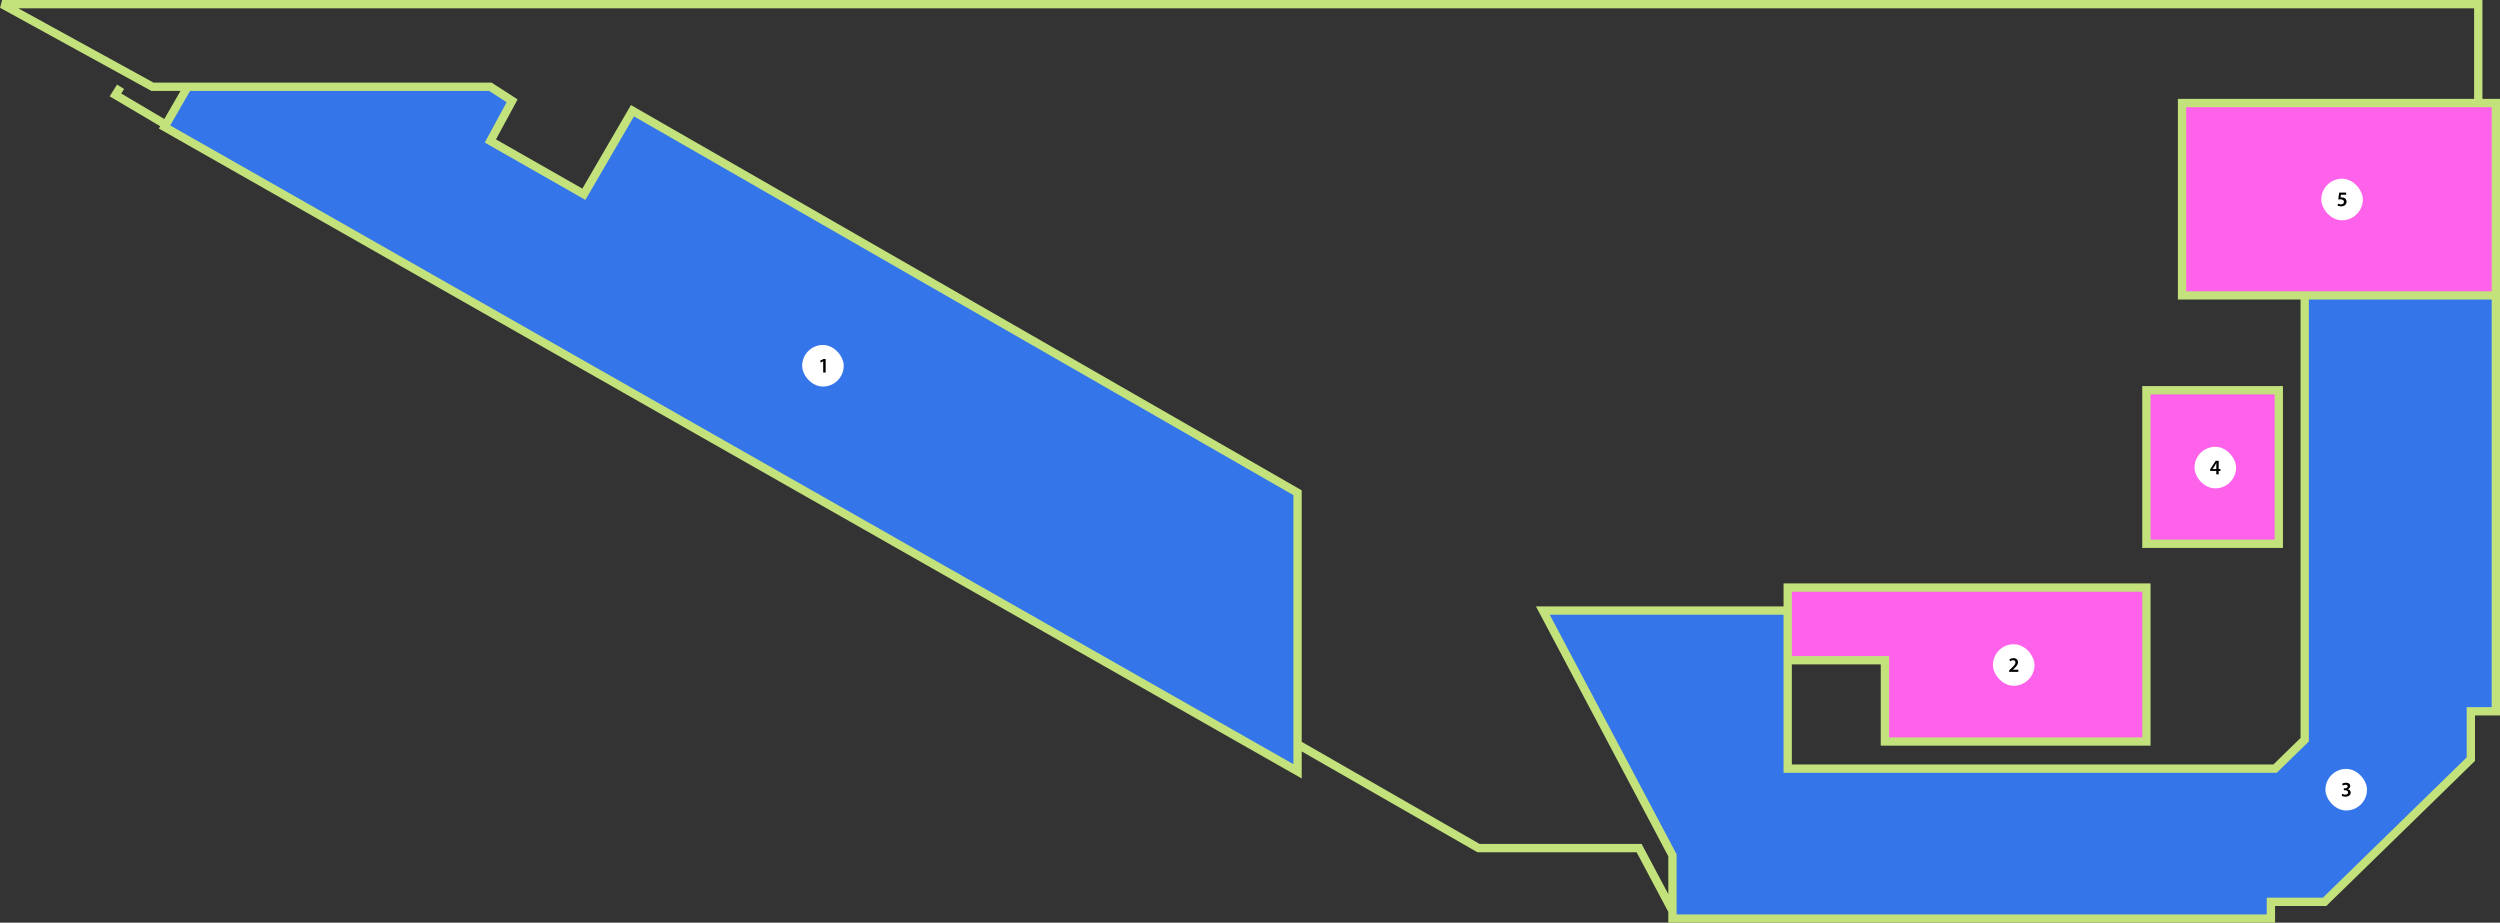
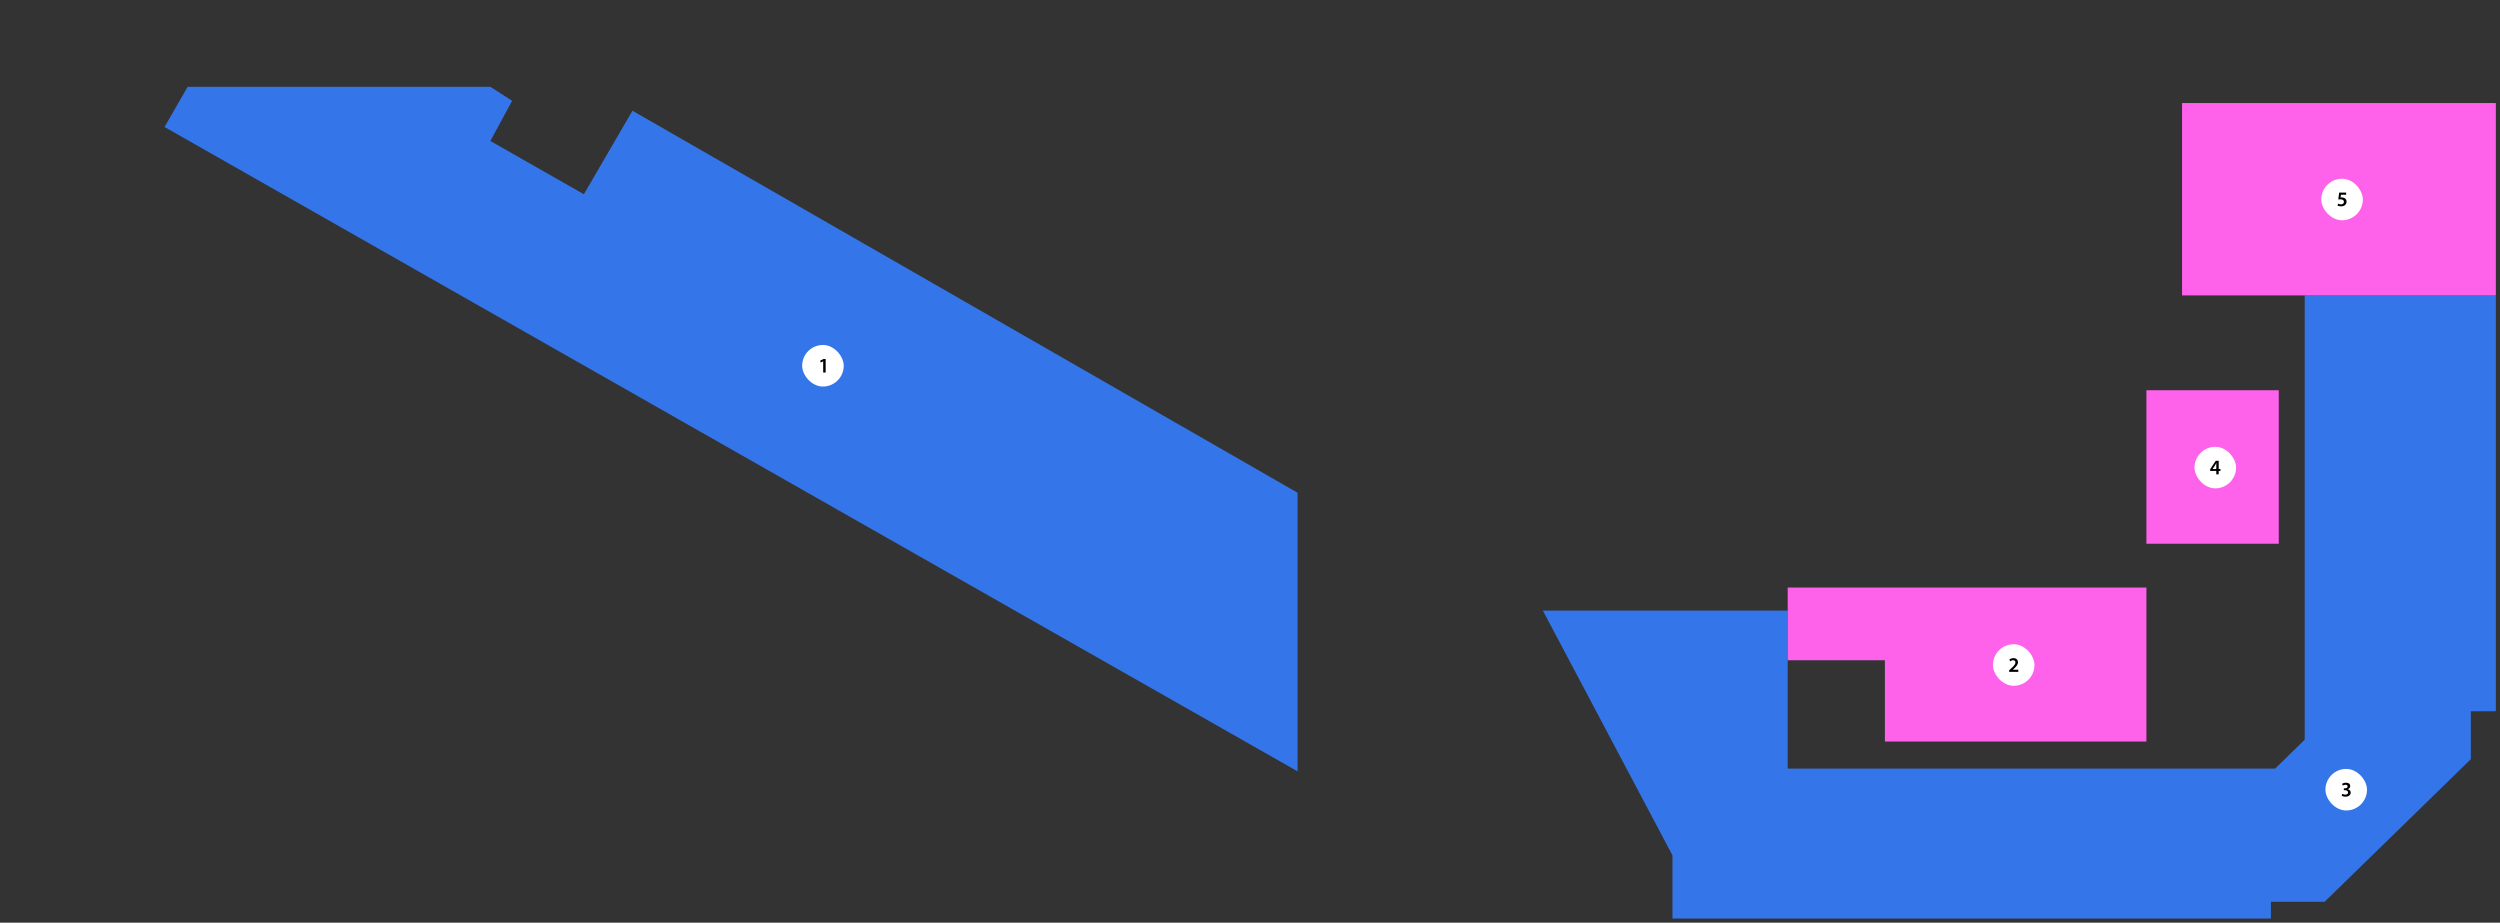
<svg xmlns="http://www.w3.org/2000/svg" width="1203" height="444" viewBox="0 0 1203 444" fill="none">
  <rect x="0" y="0" width="1203" height="444" fill="#333333" stroke="none" />
  <path d="M79.174 61.101L624.385 371.165V358.128V237.101L304.341 53.279L280.955 93.477L235.967 67.837L246.434 48.499L235.967 41.763H90.31L79.799 60.015L79.174 61.101Z" fill="#3476E9" />
  <path d="M860.243 293.812H742.425L804.786 411.58V438.306V442H1092.76V433.96H1118.59L1188.97 365.299V342.267H1201V142.148H1109.02V355.956L1094.76 369.862H860.243V317.714V293.812Z" fill="#3476E9" />
  <path d="M860.243 293.812V317.714H907.013V356.825H1032.85V282.731H860.243V293.812Z" fill="#FE61EA" />
  <path d="M1032.85 261.654H1096.55V187.778H1032.85V261.654Z" fill="#FE61EA" />
  <path d="M1109.02 142.148H1201V49.585H1192.54H1050V142.148H1109.02Z" fill="#FE61EA" />
-   <path d="M90.31 41.763H235.967L246.434 48.499L235.967 67.837L280.955 93.477L304.341 53.279L624.385 237.101V358.128M90.31 41.763H73.383L1 2H1192.54V49.585M90.31 41.763L79.799 60.015M860.243 293.812H742.425L804.786 411.58V438.306M860.243 293.812V317.714M860.243 293.812V282.731H1032.85V356.825H907.013V317.714H860.243M1201 142.148V342.267H1188.97V365.299L1118.59 433.96H1092.76V442H804.786V438.306M1201 142.148H1109.02M1201 142.148V49.585H1192.54M1109.02 142.148V355.956L1094.76 369.862H860.243V317.714M1109.02 142.148H1050V49.585H1192.54M58.016 41.763L55.566 45.674L79.799 60.015M79.799 60.015L79.174 61.101L624.385 371.165V358.128M624.385 358.128L711.468 408.104H788.751L804.786 438.306M1032.85 261.654H1096.55V187.778H1032.85V261.654Z" stroke="#C3E27C" stroke-width="4" />
  <rect x="386" y="166" width="20" height="20" rx="10" fill="white" />
  <path d="M396.115 179.25V173.86H396.095L394.905 174.46L394.695 173.53L396.285 172.75H397.305V179.25H396.115Z" fill="black" />
  <rect x="959" y="310" width="20" height="20" rx="10" fill="white" />
  <path d="M971.201 323.305H966.801V322.555L967.571 321.845C969.101 320.425 969.821 319.645 969.831 318.785C969.831 318.205 969.521 317.695 968.671 317.695C968.091 317.695 967.611 317.985 967.281 318.235L966.921 317.365C967.391 316.985 968.101 316.695 968.921 316.695C970.361 316.695 971.061 317.605 971.061 318.665C971.061 319.805 970.241 320.725 969.101 321.775L968.541 322.265V322.285H971.201V323.305Z" fill="black" />
  <rect x="1119" y="370" width="20" height="20" rx="10" fill="white" />
  <path d="M1126.82 382.91L1127.1 381.98C1127.35 382.13 1127.96 382.38 1128.58 382.38C1129.52 382.38 1129.89 381.85 1129.89 381.34C1129.89 380.57 1129.16 380.24 1128.41 380.24H1127.85V379.34H1128.41C1128.97 379.34 1129.69 379.08 1129.69 378.44C1129.69 377.99 1129.37 377.62 1128.65 377.62C1128.12 377.62 1127.59 377.85 1127.32 378.03L1127.04 377.14C1127.41 376.89 1128.14 376.64 1128.91 376.64C1130.26 376.64 1130.94 377.38 1130.94 378.23C1130.94 378.91 1130.54 379.47 1129.74 379.75V379.77C1130.53 379.92 1131.16 380.51 1131.17 381.39C1131.17 382.49 1130.25 383.36 1128.64 383.36C1127.85 383.36 1127.17 383.14 1126.82 382.91Z" fill="black" />
  <rect x="1056" y="215" width="20" height="20" rx="10" fill="white" />
  <path d="M1067.64 228.25H1066.48V226.6H1063.53V225.8L1066.19 221.75H1067.64V225.67H1068.48V226.6H1067.64V228.25ZM1064.71 225.67H1066.48V223.9C1066.48 223.53 1066.5 223.16 1066.52 222.77H1066.48C1066.28 223.18 1066.11 223.51 1065.91 223.87L1064.71 225.65V225.67Z" fill="black" />
  <rect x="1117" y="86" width="20" height="20" rx="10" fill="white" />
  <path d="M1128.97 92.695V93.715H1126.47L1126.28 95.015C1126.42 94.995 1126.55 94.985 1126.74 94.985C1127.31 94.985 1127.89 95.115 1128.32 95.405C1128.81 95.715 1129.17 96.265 1129.17 97.055C1129.17 98.295 1128.14 99.305 1126.55 99.305C1125.79 99.305 1125.16 99.115 1124.82 98.925L1125.07 97.995C1125.35 98.145 1125.91 98.335 1126.5 98.335C1127.22 98.335 1127.91 97.925 1127.91 97.155C1127.91 96.405 1127.36 95.915 1126.07 95.915C1125.7 95.915 1125.43 95.945 1125.18 95.975L1125.6 92.695H1128.97Z" fill="black" />
</svg>